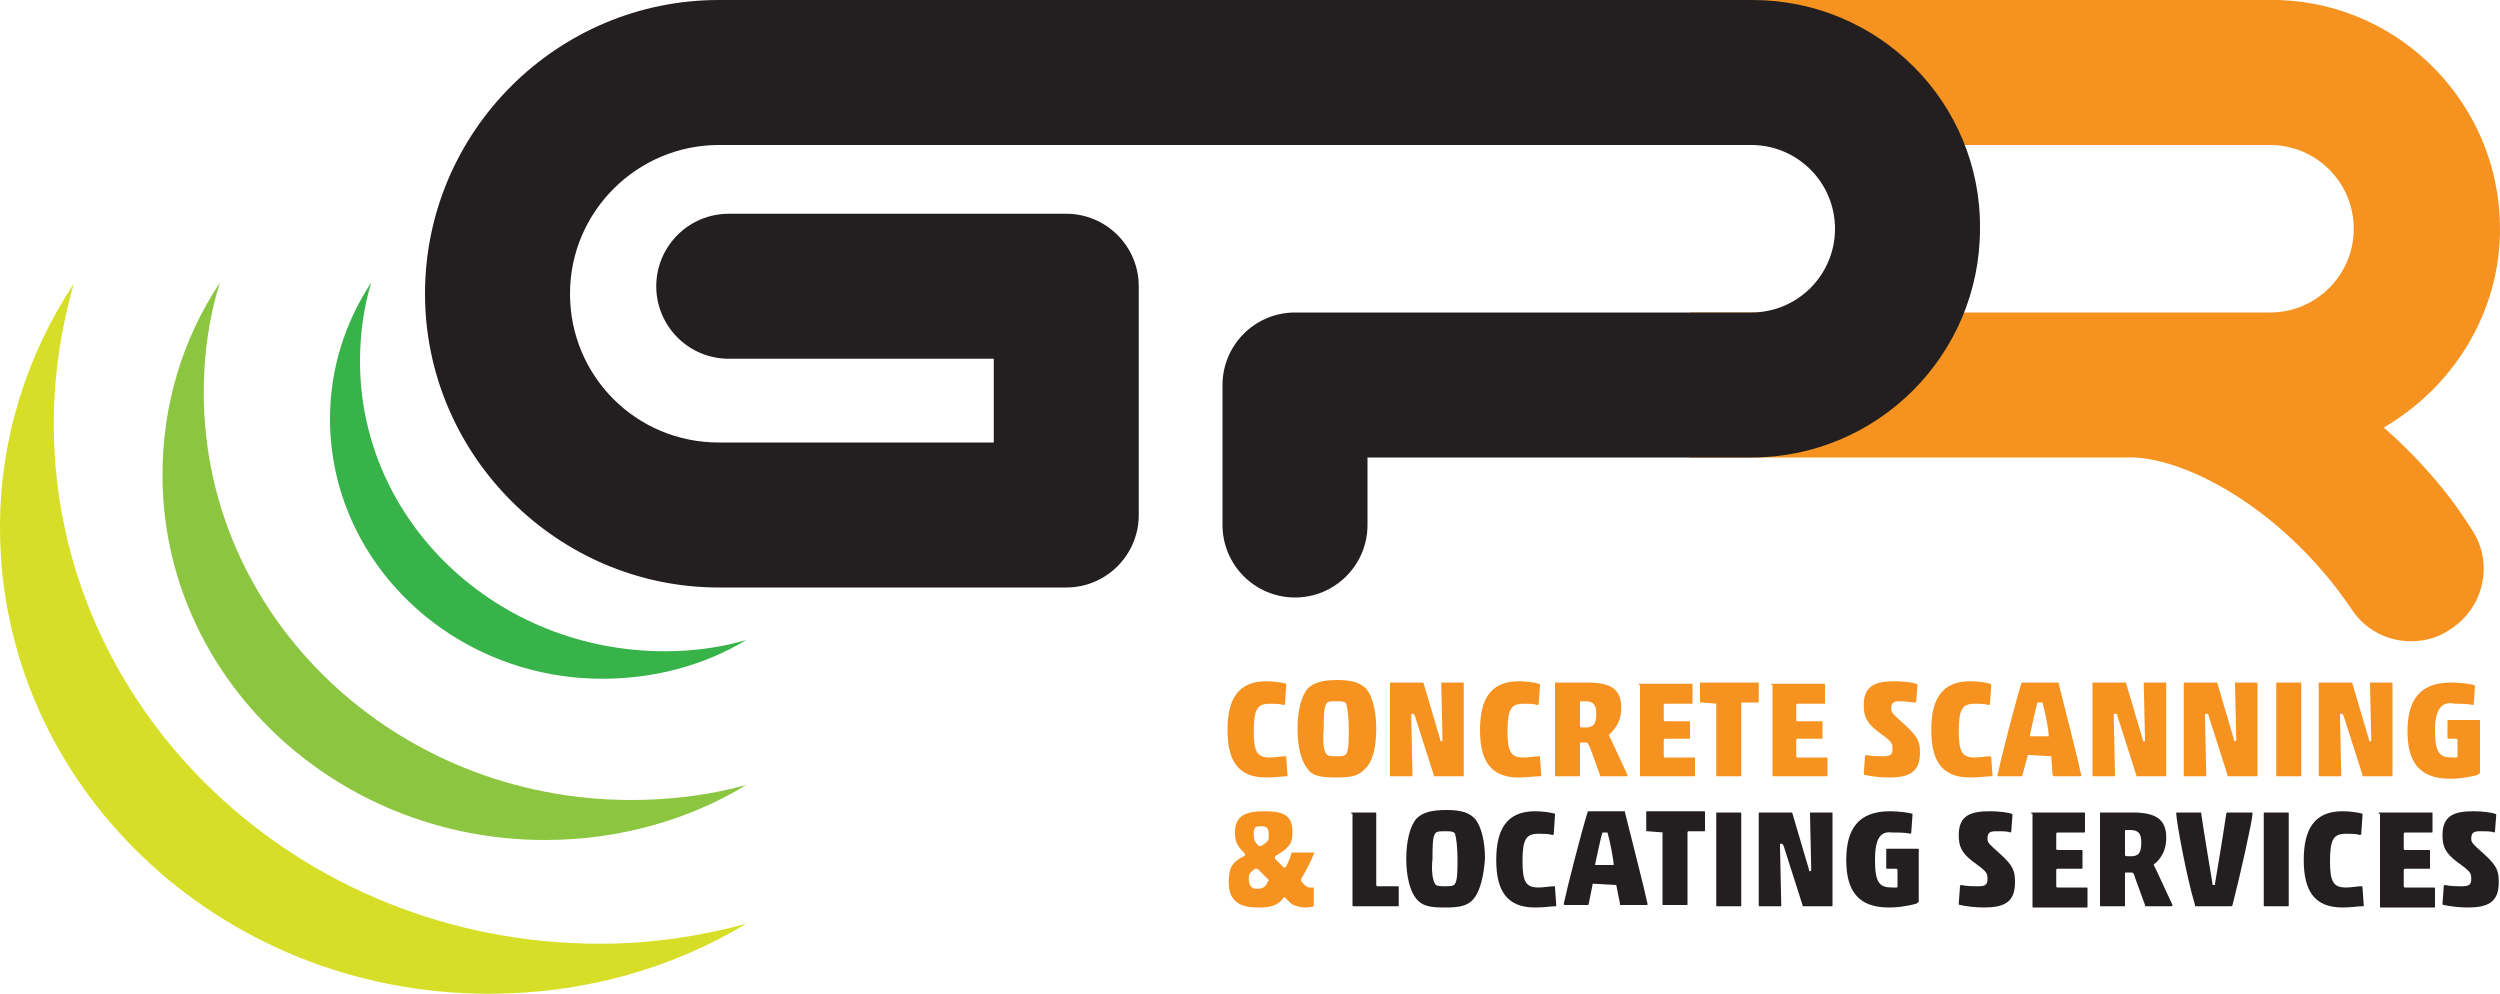
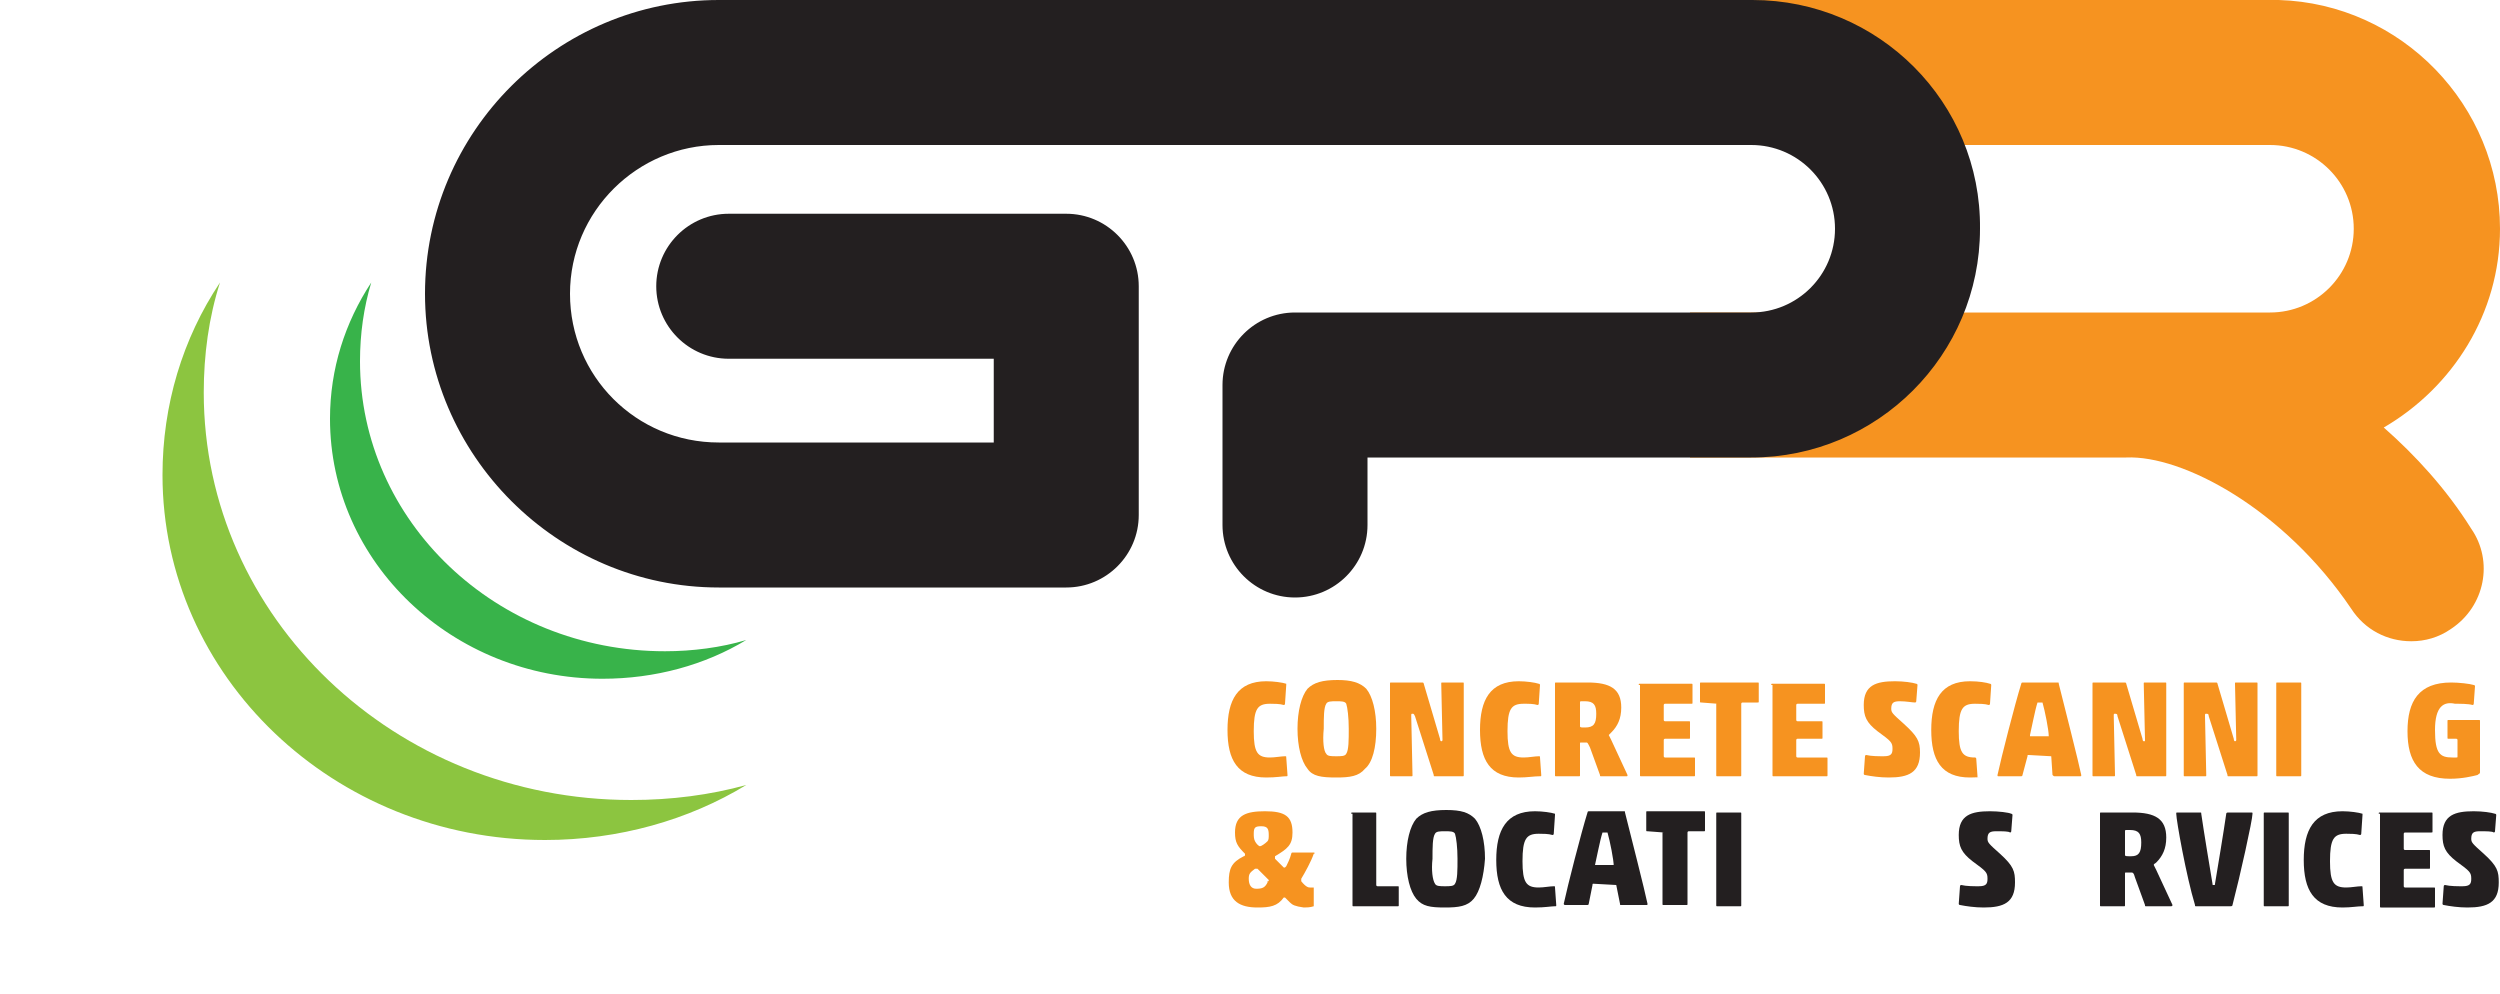
<svg xmlns="http://www.w3.org/2000/svg" version="1.1" id="Layer_1" x="0px" y="0px" width="200px" height="79.5px" viewBox="0 0 200 79.5" style="enable-background:new 0 0 200 79.5;" xml:space="preserve">
  <style type="text/css">
	.st0{fill:#F69320;}
	.st1{fill:#231F20;}
	.st2{fill:#D7DE27;}
	.st3{fill:#8CC540;}
	.st4{fill:#38B34A;}
</style>
  <path class="st0" d="M190.7,34.2c5.5-3.2,9.3-9.1,9.3-15.9c0-9.9-7.9-18-17.7-18.3c-0.2,0-0.4,0-0.6,0h-46.4c-3.2,0-5.8,2.6-5.8,5.8  c0,3.2,2.6,5.8,5.8,5.8h45.9l0,0c0.1,0,0.3,0,0.4,0c3.7,0,6.7,3,6.7,6.7c0,3.7-3,6.7-6.7,6.7h-46.4v11.6h34.9  c4.5-0.2,12.6,4.1,18,12.1c1.1,1.7,2.9,2.6,4.8,2.6c1.1,0,2.2-0.3,3.2-1c2.7-1.8,3.4-5.4,1.6-8C195.7,39.1,193.2,36.4,190.7,34.2" />
  <path class="st1" d="M140.2,0H57.5C44.6,0,34,10.5,34,23.5C34,36.4,44.6,47,57.5,47h27.8c3.2,0,5.8-2.6,5.8-5.8V22.9  c0-3.2-2.6-5.8-5.8-5.8h-27c-3.2,0-5.8,2.6-5.8,5.8c0,3.2,2.6,5.8,5.8,5.8h21.2v6.7h-22c-6.6,0-11.9-5.3-11.9-11.9  S51,11.6,57.5,11.6h82.6c3.7,0,6.7,3,6.7,6.7c0,3.7-3,6.7-6.7,6.7h-36.5c-3.2,0-5.8,2.6-5.8,5.8v11.2c0,3.2,2.6,5.8,5.8,5.8  c3.2,0,5.8-2.6,5.8-5.8v-5.4h30.7c10.1,0,18.3-8.2,18.3-18.3C158.5,8.2,150.3,0,140.2,0" />
-   <path class="st2" d="M48,75.5c-24.1,0-43.7-18.6-43.7-41.6c0-3.9,0.6-7.7,1.6-11.2C2.2,28.3,0,35,0,42.2c0,20.6,17.5,37.3,39.1,37.3  c7.6,0,14.6-2,20.6-5.6C56,74.9,52.1,75.5,48,75.5" />
  <path class="st3" d="M50.5,64c-18.9,0-34.2-14.6-34.2-32.6c0-3,0.4-6,1.3-8.8C14.6,27.1,13,32.4,13,38c0,16.1,13.7,29.2,30.6,29.2  c5.9,0,11.5-1.6,16.1-4.4C56.8,63.6,53.7,64,50.5,64" />
  <path class="st4" d="M53.2,52.1c-13.5,0-24.4-10.4-24.4-23.2c0-2.2,0.3-4.3,0.9-6.3c-2.1,3.2-3.3,6.9-3.3,10.9  c0,11.5,9.8,20.8,21.8,20.8c4.2,0,8.2-1.1,11.5-3.1C57.7,51.8,55.4,52.1,53.2,52.1" />
  <path class="st0" d="M101.3,62.2c-2.3,0-3.1-1.4-3.1-3.8c0-2.4,0.8-3.9,3.1-3.9c0.6,0,1.3,0.1,1.6,0.2c0,0,0,0,0,0.1l-0.1,1.5  c0,0,0,0.1-0.1,0.1c-0.3-0.1-0.8-0.1-1.1-0.1c-1,0-1.3,0.4-1.3,2.2c0,1.7,0.3,2.1,1.3,2.1c0.4,0,0.9-0.1,1.2-0.1  c0.1,0,0.1,0,0.1,0.1l0.1,1.4c0,0.1,0,0.1-0.1,0.1C102.6,62.1,102.1,62.2,101.3,62.2" />
  <path class="st0" d="M109.2,61.5c-0.5,0.6-1.2,0.7-2.3,0.7c-1.2,0-1.9-0.1-2.3-0.7c-0.5-0.6-0.8-1.8-0.8-3.2c0-1.4,0.3-2.6,0.8-3.2  c0.5-0.5,1.2-0.7,2.4-0.7c1.1,0,1.8,0.2,2.3,0.7c0.5,0.6,0.8,1.8,0.8,3.2C110.1,59.8,109.8,61,109.2,61.5 M106.1,60.3  c0.1,0.2,0.4,0.2,0.8,0.2c0.4,0,0.7,0,0.8-0.2c0.2-0.3,0.2-1.1,0.2-2c0-0.9-0.1-1.7-0.2-2c-0.1-0.2-0.4-0.2-0.8-0.2s-0.7,0-0.8,0.2  c-0.2,0.3-0.2,1.1-0.2,2C105.8,59.3,105.9,60.1,106.1,60.3" />
  <path class="st0" d="M114.8,62.1c-0.1,0-0.1,0-0.1-0.1l-1.5-4.7c-0.1-0.2-0.1-0.2-0.2-0.2s-0.1,0-0.1,0.2l0.1,4.7  c0,0.1,0,0.1-0.1,0.1h-1.6c-0.1,0-0.1,0-0.1-0.1v-7.3c0-0.1,0-0.1,0.1-0.1h2.5c0.1,0,0.1,0.1,0.1,0.1l1.3,4.4c0,0.2,0.1,0.2,0.1,0.2  c0,0,0.1,0,0.1-0.1l-0.1-4.5c0-0.1,0-0.1,0.1-0.1h1.6c0.1,0,0.1,0,0.1,0.1V62c0,0.1,0,0.1-0.1,0.1H114.8z" />
  <path class="st0" d="M121.5,62.2c-2.3,0-3.1-1.4-3.1-3.8c0-2.4,0.8-3.9,3.1-3.9c0.6,0,1.3,0.1,1.6,0.2c0,0,0.1,0,0.1,0.1l-0.1,1.5  c0,0,0,0.1-0.1,0.1c-0.3-0.1-0.7-0.1-1.1-0.1c-1,0-1.3,0.4-1.3,2.2c0,1.7,0.3,2.1,1.3,2.1c0.4,0,0.9-0.1,1.2-0.1  c0.1,0,0.1,0,0.1,0.1l0.1,1.4c0,0.1,0,0.1-0.1,0.1C122.7,62.1,122.2,62.2,121.5,62.2" />
  <path class="st0" d="M127.2,59.8c-0.2-0.4-0.2-0.4-0.3-0.4h-0.4c-0.1,0-0.1,0-0.1,0.1V62c0,0.1,0,0.1-0.1,0.1h-1.8  c-0.1,0-0.1,0-0.1-0.1v-7.3c0-0.1,0-0.1,0.1-0.1h2.5c1.8,0,2.7,0.5,2.7,2c0,0.9-0.3,1.5-0.8,2c-0.1,0.1-0.2,0.2-0.2,0.2  c0,0,0.1,0.2,0.2,0.4l1.3,2.8c0,0.1,0,0.1-0.1,0.1h-2c-0.1,0-0.1,0-0.1-0.1L127.2,59.8z M127.7,57.1c0-0.7-0.2-1-0.9-1h-0.2  c-0.2,0-0.2,0-0.2,0.1v1.9c0,0.1,0.1,0.1,0.4,0.1C127.5,58.2,127.7,57.9,127.7,57.1" />
  <path class="st0" d="M131.1,54.8c0-0.1,0-0.1,0.1-0.1h4.1c0.1,0,0.1,0,0.1,0.1v1.4c0,0.1,0,0.1-0.1,0.1h-2.1c0,0-0.1,0-0.1,0.1v1.2  c0,0,0,0.1,0.1,0.1h1.9c0.1,0,0.1,0,0.1,0.1V59c0,0.1,0,0.1-0.1,0.1h-1.9c0,0-0.1,0-0.1,0.1v1.3c0,0,0,0.1,0.1,0.1h2.3  c0.1,0,0.1,0,0.1,0.1V62c0,0.1,0,0.1-0.1,0.1h-4.2c-0.1,0-0.1,0-0.1-0.1V54.8z" />
  <path class="st0" d="M137.4,56.3C137.4,56.3,137.4,56.3,137.4,56.3l-1.3-0.1c-0.1,0-0.1,0-0.1-0.1v-1.4c0-0.1,0-0.1,0.1-0.1h4.5  c0.1,0,0.1,0,0.1,0.1v1.4c0,0.1,0,0.1-0.1,0.1h-1.2c0,0-0.1,0-0.1,0.1V62c0,0.1,0,0.1-0.1,0.1h-1.8c-0.1,0-0.1,0-0.1-0.1V56.3z" />
  <path class="st0" d="M141.7,54.8c0-0.1,0-0.1,0.1-0.1h4.1c0.1,0,0.1,0,0.1,0.1v1.4c0,0.1,0,0.1-0.1,0.1h-2.1c0,0-0.1,0-0.1,0.1v1.2  c0,0,0,0.1,0.1,0.1h1.9c0.1,0,0.1,0,0.1,0.1V59c0,0.1,0,0.1-0.1,0.1h-1.9c0,0-0.1,0-0.1,0.1v1.3c0,0,0,0.1,0.1,0.1h2.3  c0.1,0,0.1,0,0.1,0.1V62c0,0.1,0,0.1-0.1,0.1h-4.2c-0.1,0-0.1,0-0.1-0.1V54.8z" />
  <path class="st0" d="M152,56.1c-0.5,0-0.7,0.1-0.7,0.6c0,0.3,0.1,0.4,1,1.2c1.1,1,1.3,1.4,1.3,2.3c0,1.6-0.9,2-2.5,2  c-0.7,0-1.4-0.1-1.9-0.2c0,0-0.1,0-0.1-0.1l0.1-1.4c0,0,0-0.1,0.1-0.1c0.4,0.1,1,0.1,1.4,0.1c0.6,0,0.7-0.2,0.7-0.6  c0-0.5-0.1-0.6-1.2-1.4c-0.9-0.7-1.1-1.2-1.1-2.1c0-1.6,1-1.9,2.5-1.9c0.7,0,1.4,0.1,1.7,0.2c0.1,0,0.1,0.1,0.1,0.1l-0.1,1.3  c0,0,0,0.1-0.1,0.1C153,56.2,152.5,56.1,152,56.1" />
-   <path class="st0" d="M157.6,62.2c-2.3,0-3.1-1.4-3.1-3.8c0-2.4,0.8-3.9,3.1-3.9c0.7,0,1.3,0.1,1.6,0.2c0,0,0.1,0,0.1,0.1l-0.1,1.5  c0,0,0,0.1-0.1,0.1c-0.3-0.1-0.8-0.1-1.1-0.1c-1,0-1.3,0.4-1.3,2.2c0,1.7,0.3,2.1,1.3,2.1c0.4,0,0.9-0.1,1.2-0.1c0,0,0.1,0,0.1,0.1  l0.1,1.4c0,0.1,0,0.1-0.1,0.1C158.9,62.1,158.4,62.2,157.6,62.2" />
+   <path class="st0" d="M157.6,62.2c-2.3,0-3.1-1.4-3.1-3.8c0-2.4,0.8-3.9,3.1-3.9c0.7,0,1.3,0.1,1.6,0.2c0,0,0.1,0,0.1,0.1l-0.1,1.5  c0,0,0,0.1-0.1,0.1c-0.3-0.1-0.8-0.1-1.1-0.1c-1,0-1.3,0.4-1.3,2.2c0,1.7,0.3,2.1,1.3,2.1c0,0,0.1,0,0.1,0.1  l0.1,1.4c0,0.1,0,0.1-0.1,0.1C158.9,62.1,158.4,62.2,157.6,62.2" />
  <path class="st0" d="M164.1,60.5C164.1,60.4,164.1,60.4,164.1,60.5l-1.8-0.1c-0.1,0-0.1,0-0.1,0.1l-0.4,1.5c0,0.1-0.1,0.1-0.1,0.1  h-1.8c-0.1,0-0.1,0-0.1-0.1c0.3-1.4,1.4-5.7,1.9-7.3c0-0.1,0.1-0.1,0.1-0.1h2.8c0.1,0,0.1,0,0.1,0.1c0.4,1.6,1.6,6.3,1.8,7.3  c0,0.1,0,0.1-0.1,0.1h-2c-0.1,0-0.1,0-0.2-0.1L164.1,60.5z M163.9,58.9C163.9,58.9,163.9,58.9,163.9,58.9c0-0.5-0.3-2-0.5-2.7  c0,0,0,0-0.2,0c-0.1,0-0.2,0-0.2,0c-0.2,0.6-0.5,2.2-0.6,2.6c0,0,0,0.1,0,0.1H163.9z" />
  <path class="st0" d="M171,62.1c-0.1,0-0.1,0-0.1-0.1l-1.5-4.7c0-0.2-0.1-0.2-0.2-0.2c-0.1,0-0.1,0-0.1,0.2l0.1,4.7  c0,0.1,0,0.1-0.1,0.1h-1.6c-0.1,0-0.1,0-0.1-0.1v-7.3c0-0.1,0-0.1,0.1-0.1h2.5c0.1,0,0.1,0.1,0.1,0.1l1.3,4.4c0,0.2,0.1,0.2,0.1,0.2  c0.1,0,0.1,0,0.1-0.1l-0.1-4.5c0-0.1,0-0.1,0.1-0.1h1.6c0.1,0,0.1,0,0.1,0.1V62c0,0.1,0,0.1-0.1,0.1H171z" />
  <path class="st0" d="M178.3,62.1c-0.1,0-0.1,0-0.1-0.1l-1.5-4.7c0-0.2-0.1-0.2-0.2-0.2c-0.1,0-0.1,0-0.1,0.2l0.1,4.7  c0,0.1,0,0.1-0.1,0.1h-1.6c-0.1,0-0.1,0-0.1-0.1v-7.3c0-0.1,0-0.1,0.1-0.1h2.5c0.1,0,0.1,0.1,0.1,0.1l1.3,4.4c0,0.2,0.1,0.2,0.1,0.2  c0,0,0.1,0,0.1-0.1l-0.1-4.5c0-0.1,0-0.1,0.1-0.1h1.6c0.1,0,0.1,0,0.1,0.1V62c0,0.1,0,0.1-0.1,0.1H178.3z" />
  <path class="st0" d="M182.2,62.1c-0.1,0-0.1,0-0.1-0.1v-7.3c0-0.1,0-0.1,0.1-0.1h1.8c0.1,0,0.1,0,0.1,0.1V62c0,0.1,0,0.1-0.1,0.1  H182.2z" />
-   <path class="st0" d="M189.1,62.1c-0.1,0-0.1,0-0.1-0.1l-1.5-4.7c-0.1-0.2-0.1-0.2-0.2-0.2c-0.1,0-0.1,0-0.1,0.2l0.1,4.7  c0,0.1,0,0.1-0.1,0.1h-1.6c-0.1,0-0.1,0-0.1-0.1v-7.3c0-0.1,0-0.1,0.1-0.1h2.5c0.1,0,0.1,0.1,0.1,0.1l1.3,4.4c0,0.2,0.1,0.2,0.1,0.2  c0.1,0,0.1,0,0.1-0.1l-0.1-4.5c0-0.1,0-0.1,0.1-0.1h1.6c0.1,0,0.1,0,0.1,0.1V62c0,0.1,0,0.1-0.1,0.1H189.1z" />
  <path class="st0" d="M194.8,58.4c0,1.9,0.4,2.2,1.4,2.2c0.1,0,0.2,0,0.3,0c0.1,0,0.1,0,0.1-0.1v-1.3c0,0,0-0.1-0.1-0.1h-0.6  c-0.1,0-0.1,0-0.1-0.1v-1.3c0-0.1,0-0.1,0.1-0.1h2.4c0.1,0,0.1,0,0.1,0.1v4.1c0,0.1-0.1,0.1-0.2,0.2c-0.4,0.1-1.2,0.3-2.2,0.3  c-2.5,0-3.4-1.4-3.4-3.8c0-2.4,0.9-3.9,3.5-3.9c0.6,0,1.5,0.1,1.8,0.2c0,0,0.1,0,0.1,0.1l-0.1,1.4c0,0,0,0.1-0.1,0.1  c-0.3-0.1-1-0.1-1.4-0.1C195.5,56.1,194.8,56.5,194.8,58.4" />
  <path class="st0" d="M103.2,72.2l-0.4-0.4c0,0-0.1,0-0.1,0c-0.5,0.7-1.1,0.8-2.1,0.8c-1.4,0-2.3-0.5-2.3-2c0-1.1,0.2-1.6,1.2-2.1  c0,0,0.1,0,0.1-0.1c0-0.1,0-0.1,0-0.1c-0.6-0.6-0.8-0.9-0.8-1.7c0-1.4,0.9-1.7,2.4-1.7c1.6,0,2.2,0.4,2.2,1.7c0,1-0.4,1.3-1.4,1.9  c0,0,0,0,0,0.1s0,0.1,0,0.1l0.7,0.7c0,0,0.1,0,0.1,0c0,0,0,0,0.1-0.1c0.1-0.2,0.3-0.6,0.4-1c0-0.1,0.1-0.1,0.1-0.1h1.7  c0.1,0,0.1,0.1,0,0.1c-0.2,0.6-0.7,1.5-1,2c0,0,0,0.1,0,0.1c0,0,0,0,0,0.1c0.4,0.5,0.6,0.5,0.7,0.5c0.1,0,0.1,0,0.2,0  c0,0,0.1,0,0.1,0v1.4c0,0.1,0,0.1,0,0.1c-0.3,0.1-0.6,0.1-0.8,0.1C103.6,72.5,103.4,72.4,103.2,72.2 M101.5,70.4l-0.9-0.9  c0,0,0,0-0.1,0s-0.1,0-0.1,0c-0.4,0.3-0.5,0.4-0.5,0.8c0,0.5,0.2,0.8,0.6,0.8c0.5,0,0.7-0.1,0.9-0.5c0-0.1,0-0.1,0-0.1  C101.5,70.5,101.5,70.5,101.5,70.4 M100.9,66.1c-0.5,0-0.6,0.1-0.6,0.6c0,0.2,0,0.4,0.1,0.6c0.1,0.2,0.3,0.4,0.4,0.4  c0.1,0,0.4-0.2,0.6-0.4c0.1-0.1,0.1-0.3,0.1-0.5C101.5,66.3,101.4,66.1,100.9,66.1" />
  <path class="st1" d="M108.1,65.1c0-0.1,0-0.1,0.1-0.1h1.8c0.1,0,0.1,0,0.1,0.1v5.7c0,0,0,0.1,0.1,0.1h1.6c0.1,0,0.1,0,0.1,0.1v1.4  c0,0.1,0,0.1-0.1,0.1h-3.5c-0.1,0-0.1,0-0.1-0.1V65.1z" />
  <path class="st1" d="M117.9,71.9c-0.5,0.6-1.2,0.7-2.3,0.7c-1.2,0-1.8-0.1-2.3-0.7c-0.5-0.6-0.8-1.8-0.8-3.2c0-1.4,0.3-2.6,0.8-3.2  c0.5-0.5,1.2-0.7,2.4-0.7c1.2,0,1.8,0.2,2.3,0.7c0.5,0.6,0.8,1.8,0.8,3.2C118.7,70.1,118.4,71.3,117.9,71.9 M114.8,70.7  c0.1,0.2,0.4,0.2,0.8,0.2c0.4,0,0.7,0,0.8-0.2c0.2-0.3,0.2-1.1,0.2-2c0-0.9-0.1-1.7-0.2-2c-0.1-0.2-0.4-0.2-0.8-0.2  c-0.4,0-0.7,0-0.8,0.2c-0.2,0.3-0.2,1.1-0.2,2C114.5,69.6,114.6,70.4,114.8,70.7" />
  <path class="st1" d="M122.8,72.6c-2.3,0-3.1-1.4-3.1-3.8c0-2.4,0.8-3.9,3.1-3.9c0.6,0,1.3,0.1,1.6,0.2c0,0,0,0,0,0.1l-0.1,1.5  c0,0,0,0.1-0.1,0.1c-0.3-0.1-0.8-0.1-1.1-0.1c-1,0-1.3,0.4-1.3,2.2c0,1.7,0.3,2.1,1.3,2.1c0.4,0,0.9-0.1,1.2-0.1  c0.1,0,0.1,0,0.1,0.1l0.1,1.4c0,0.1,0,0.1-0.1,0.1C124.1,72.5,123.6,72.6,122.8,72.6" />
  <path class="st1" d="M129.3,70.8C129.3,70.7,129.3,70.7,129.3,70.8l-1.8-0.1c-0.1,0-0.1,0-0.1,0.1l-0.3,1.5c0,0.1-0.1,0.1-0.1,0.1  h-1.8c0,0-0.1,0-0.1-0.1c0.3-1.4,1.4-5.7,1.9-7.3c0-0.1,0.1-0.1,0.1-0.1h2.8c0.1,0,0.1,0,0.1,0.1c0.4,1.6,1.6,6.3,1.8,7.3  c0,0.1,0,0.1-0.1,0.1h-2c-0.1,0-0.1,0-0.1-0.1L129.3,70.8z M129.1,69.3C129.1,69.3,129.1,69.3,129.1,69.3c0-0.5-0.3-2-0.5-2.7  c0,0,0,0-0.2,0s-0.2,0-0.2,0c-0.2,0.6-0.5,2.2-0.6,2.6c0,0,0,0,0,0H129.1z" />
  <path class="st1" d="M133.1,66.6C133.1,66.6,133.1,66.6,133.1,66.6l-1.3-0.1c-0.1,0-0.1,0-0.1-0.1v-1.4c0-0.1,0-0.1,0.1-0.1h4.5  c0.1,0,0.1,0,0.1,0.1v1.4c0,0.1,0,0.1-0.1,0.1h-1.2c0,0-0.1,0-0.1,0.1v5.7c0,0.1,0,0.1-0.1,0.1h-1.8c-0.1,0-0.1,0-0.1-0.1V66.6z" />
  <path class="st1" d="M137.4,72.5c-0.1,0-0.1,0-0.1-0.1v-7.3c0-0.1,0-0.1,0.1-0.1h1.8c0.1,0,0.1,0,0.1,0.1v7.3c0,0.1,0,0.1-0.1,0.1  H137.4z" />
-   <path class="st1" d="M144.3,72.5c-0.1,0-0.1,0-0.1-0.1l-1.5-4.7c-0.1-0.2-0.1-0.2-0.2-0.2c-0.1,0-0.1,0-0.1,0.2l0.1,4.7  c0,0.1,0,0.1-0.1,0.1h-1.6c-0.1,0-0.1,0-0.1-0.1v-7.3c0-0.1,0-0.1,0.1-0.1h2.5c0.1,0,0.1,0.1,0.1,0.1l1.3,4.4c0,0.2,0.1,0.2,0.1,0.2  c0,0,0.1,0,0.1-0.1l-0.1-4.5c0-0.1,0-0.1,0.1-0.1h1.6c0.1,0,0.1,0,0.1,0.1v7.3c0,0.1,0,0.1-0.1,0.1H144.3z" />
-   <path class="st1" d="M150,68.8c0,1.9,0.4,2.2,1.4,2.2c0.1,0,0.3,0,0.3,0c0.1,0,0.1,0,0.1-0.1v-1.3c0,0,0-0.1-0.1-0.1h-0.7  c-0.1,0-0.1,0-0.1-0.1V68c0-0.1,0-0.1,0.1-0.1h2.4c0.1,0,0.1,0,0.1,0.1v4.1c0,0.1-0.1,0.1-0.2,0.2c-0.4,0.1-1.2,0.3-2.2,0.3  c-2.5,0-3.4-1.4-3.4-3.8c0-2.4,0.9-3.9,3.5-3.9c0.6,0,1.5,0.1,1.8,0.2c0,0,0,0,0,0.1l-0.1,1.4c0,0,0,0.1-0.1,0.1  c-0.3-0.1-1-0.1-1.4-0.1C150.6,66.5,150,66.8,150,68.8" />
  <path class="st1" d="M159.7,66.5c-0.5,0-0.7,0.1-0.7,0.6c0,0.3,0.1,0.4,1,1.2c1.1,1,1.2,1.4,1.2,2.3c0,1.6-0.9,2-2.5,2  c-0.7,0-1.4-0.1-1.9-0.2c0,0-0.1,0-0.1-0.1l0.1-1.4c0,0,0-0.1,0.1-0.1c0.4,0.1,1,0.1,1.4,0.1c0.6,0,0.7-0.2,0.7-0.6  c0-0.5-0.1-0.6-1.2-1.4c-0.9-0.7-1.1-1.2-1.1-2.1c0-1.6,1-1.9,2.5-1.9c0.7,0,1.5,0.1,1.7,0.2c0.1,0,0.1,0.1,0.1,0.1l-0.1,1.3  c0,0,0,0.1-0.1,0.1C160.7,66.5,160.2,66.5,159.7,66.5" />
-   <path class="st1" d="M162.5,65.1c0-0.1,0-0.1,0.1-0.1h4.1c0.1,0,0.1,0,0.1,0.1v1.4c0,0.1,0,0.1-0.1,0.1h-2.1c0,0-0.1,0-0.1,0.1v1.2  c0,0,0,0.1,0.1,0.1h1.9c0.1,0,0.1,0,0.1,0.1v1.3c0,0.1,0,0.1-0.1,0.1h-1.9c0,0-0.1,0-0.1,0.1v1.3c0,0,0,0.1,0.1,0.1h2.3  c0.1,0,0.1,0,0.1,0.1v1.4c0,0.1,0,0.1-0.1,0.1h-4.2c-0.1,0-0.1,0-0.1-0.1V65.1z" />
  <path class="st1" d="M170.8,70.2c-0.1-0.4-0.2-0.4-0.3-0.4h-0.4c-0.1,0-0.1,0-0.1,0.1v2.5c0,0.1,0,0.1-0.1,0.1h-1.8  c-0.1,0-0.1,0-0.1-0.1v-7.3c0-0.1,0-0.1,0.1-0.1h2.5c1.8,0,2.7,0.5,2.7,2c0,0.9-0.3,1.5-0.8,2c-0.1,0.1-0.2,0.1-0.2,0.2  c0,0,0.1,0.2,0.2,0.4l1.3,2.8c0,0,0,0.1-0.1,0.1h-2c-0.1,0-0.1,0-0.1-0.1L170.8,70.2z M171.3,67.4c0-0.7-0.2-1-0.9-1h-0.2  c-0.2,0-0.2,0-0.2,0.1v1.9c0,0.1,0.1,0.1,0.5,0.1C171.1,68.5,171.3,68.2,171.3,67.4" />
  <path class="st1" d="M176,65c0.1,0,0.1,0,0.1,0.1c0.2,1.4,0.7,4.4,0.9,5.6c0,0.1,0,0.1,0.1,0.1c0.1,0,0.1,0,0.1-0.1  c0.2-1.2,0.7-4.2,0.9-5.6c0-0.1,0.1-0.1,0.2-0.1h1.8c0.1,0,0.1,0,0.1,0.1c0,0.5-1,5-1.6,7.3c0,0.1-0.1,0.1-0.2,0.1h-2.7  c-0.1,0-0.1,0-0.1-0.1c-0.7-2.3-1.5-6.8-1.5-7.3c0-0.1,0-0.1,0.1-0.1H176z" />
  <path class="st1" d="M181.2,72.5c-0.1,0-0.1,0-0.1-0.1v-7.3c0-0.1,0-0.1,0.1-0.1h1.8c0.1,0,0.1,0,0.1,0.1v7.3c0,0.1,0,0.1-0.1,0.1  H181.2z" />
  <path class="st1" d="M187.4,72.6c-2.3,0-3.1-1.4-3.1-3.8c0-2.4,0.8-3.9,3.1-3.9c0.6,0,1.3,0.1,1.6,0.2c0,0,0,0,0,0.1l-0.1,1.5  c0,0,0,0.1-0.1,0.1c-0.3-0.1-0.8-0.1-1.1-0.1c-1,0-1.3,0.4-1.3,2.2c0,1.7,0.3,2.1,1.3,2.1c0.4,0,0.9-0.1,1.2-0.1  c0.1,0,0.1,0,0.1,0.1l0.1,1.4c0,0.1,0,0.1-0.1,0.1C188.6,72.5,188.1,72.6,187.4,72.6" />
  <path class="st1" d="M190.3,65.1c0-0.1,0-0.1,0.1-0.1h4.1c0.1,0,0.1,0,0.1,0.1v1.4c0,0.1,0,0.1-0.1,0.1h-2.1c0,0-0.1,0-0.1,0.1v1.2  c0,0,0,0.1,0.1,0.1h1.9c0.1,0,0.1,0,0.1,0.1v1.3c0,0.1,0,0.1-0.1,0.1h-1.9c0,0-0.1,0-0.1,0.1v1.3c0,0,0,0.1,0.1,0.1h2.3  c0.1,0,0.1,0,0.1,0.1v1.4c0,0.1,0,0.1-0.1,0.1h-4.2c-0.1,0-0.1,0-0.1-0.1V65.1z" />
  <path class="st1" d="M198.4,66.5c-0.5,0-0.7,0.1-0.7,0.6c0,0.3,0.1,0.4,1,1.2c1.1,1,1.2,1.4,1.2,2.3c0,1.6-0.9,2-2.5,2  c-0.7,0-1.4-0.1-1.9-0.2c0,0-0.1,0-0.1-0.1l0.1-1.4c0,0,0-0.1,0.1-0.1c0.4,0.1,1,0.1,1.4,0.1c0.6,0,0.7-0.2,0.7-0.6  c0-0.5-0.1-0.6-1.2-1.4c-0.9-0.7-1.1-1.2-1.1-2.1c0-1.6,1-1.9,2.5-1.9c0.7,0,1.4,0.1,1.7,0.2c0.1,0,0.1,0.1,0.1,0.1l-0.1,1.3  c0,0,0,0.1-0.1,0.1C199.4,66.5,198.9,66.5,198.4,66.5" />
</svg>